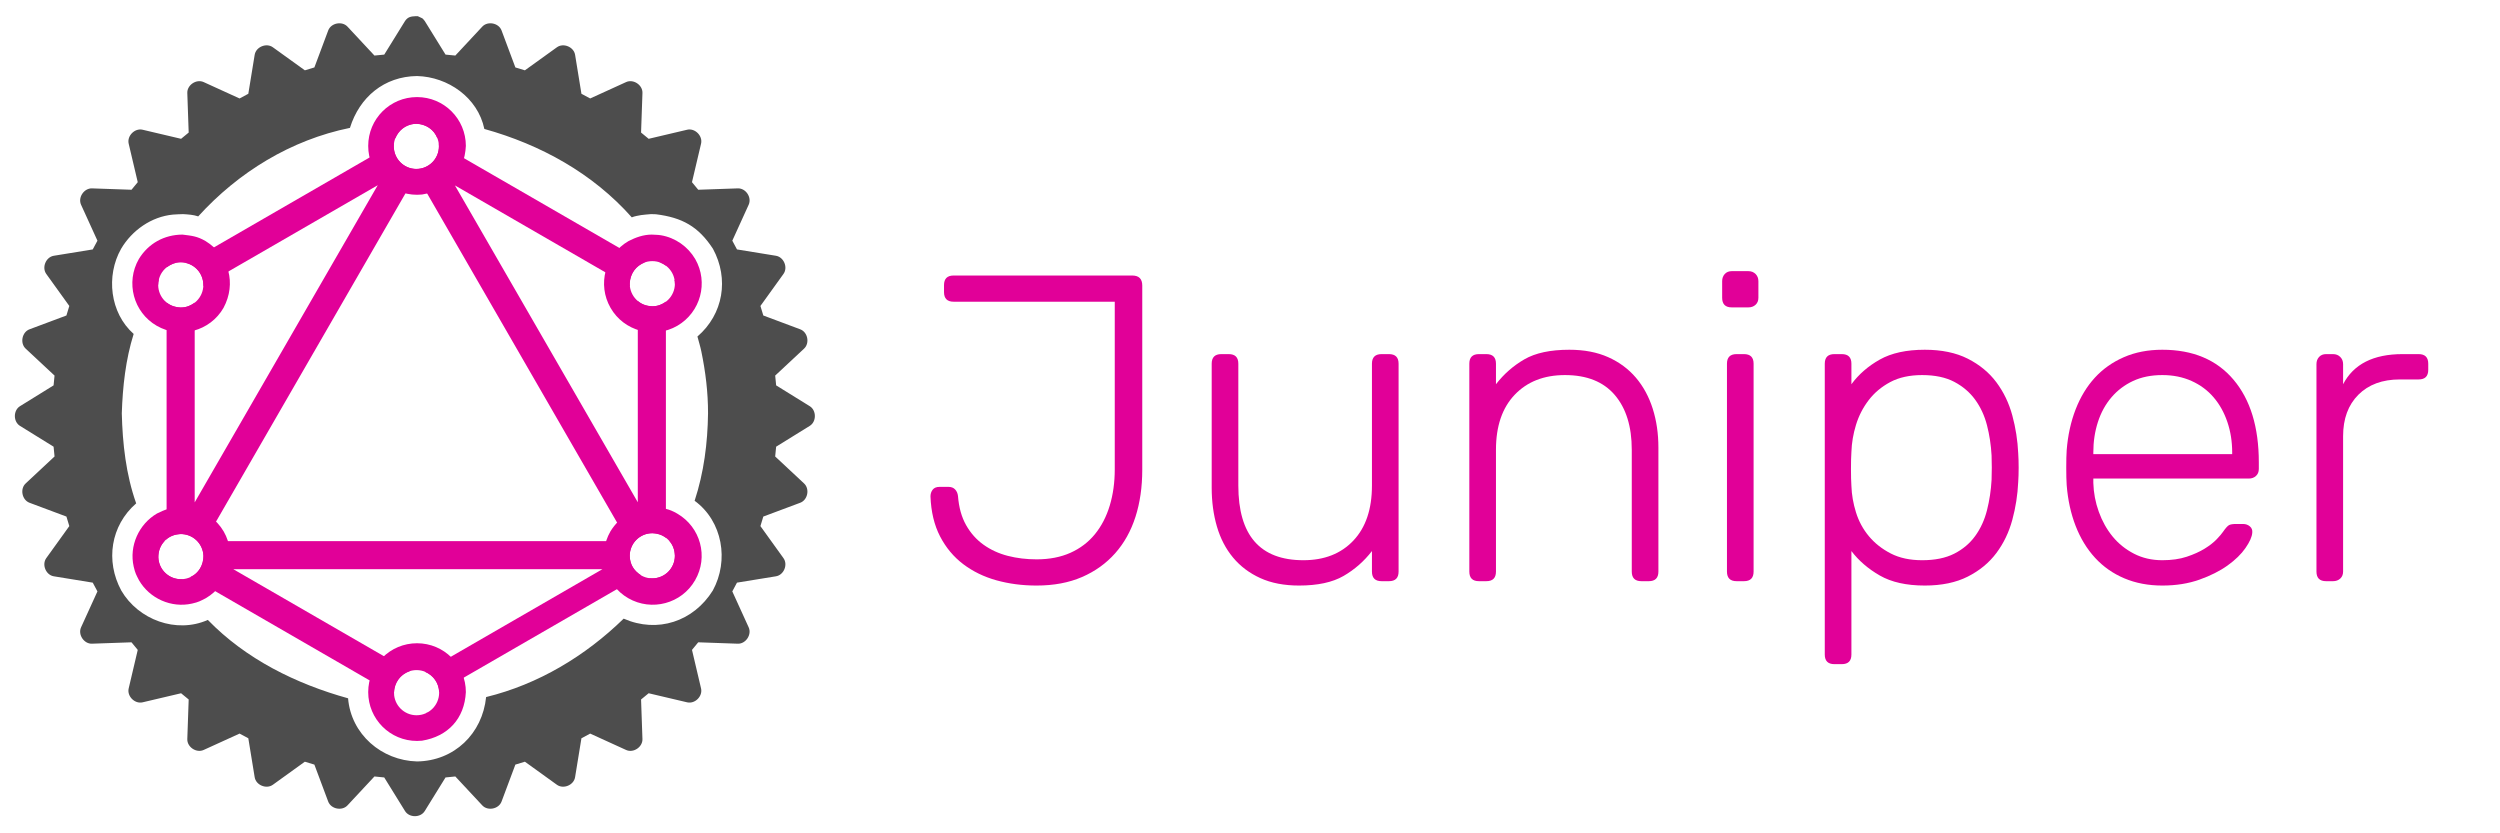
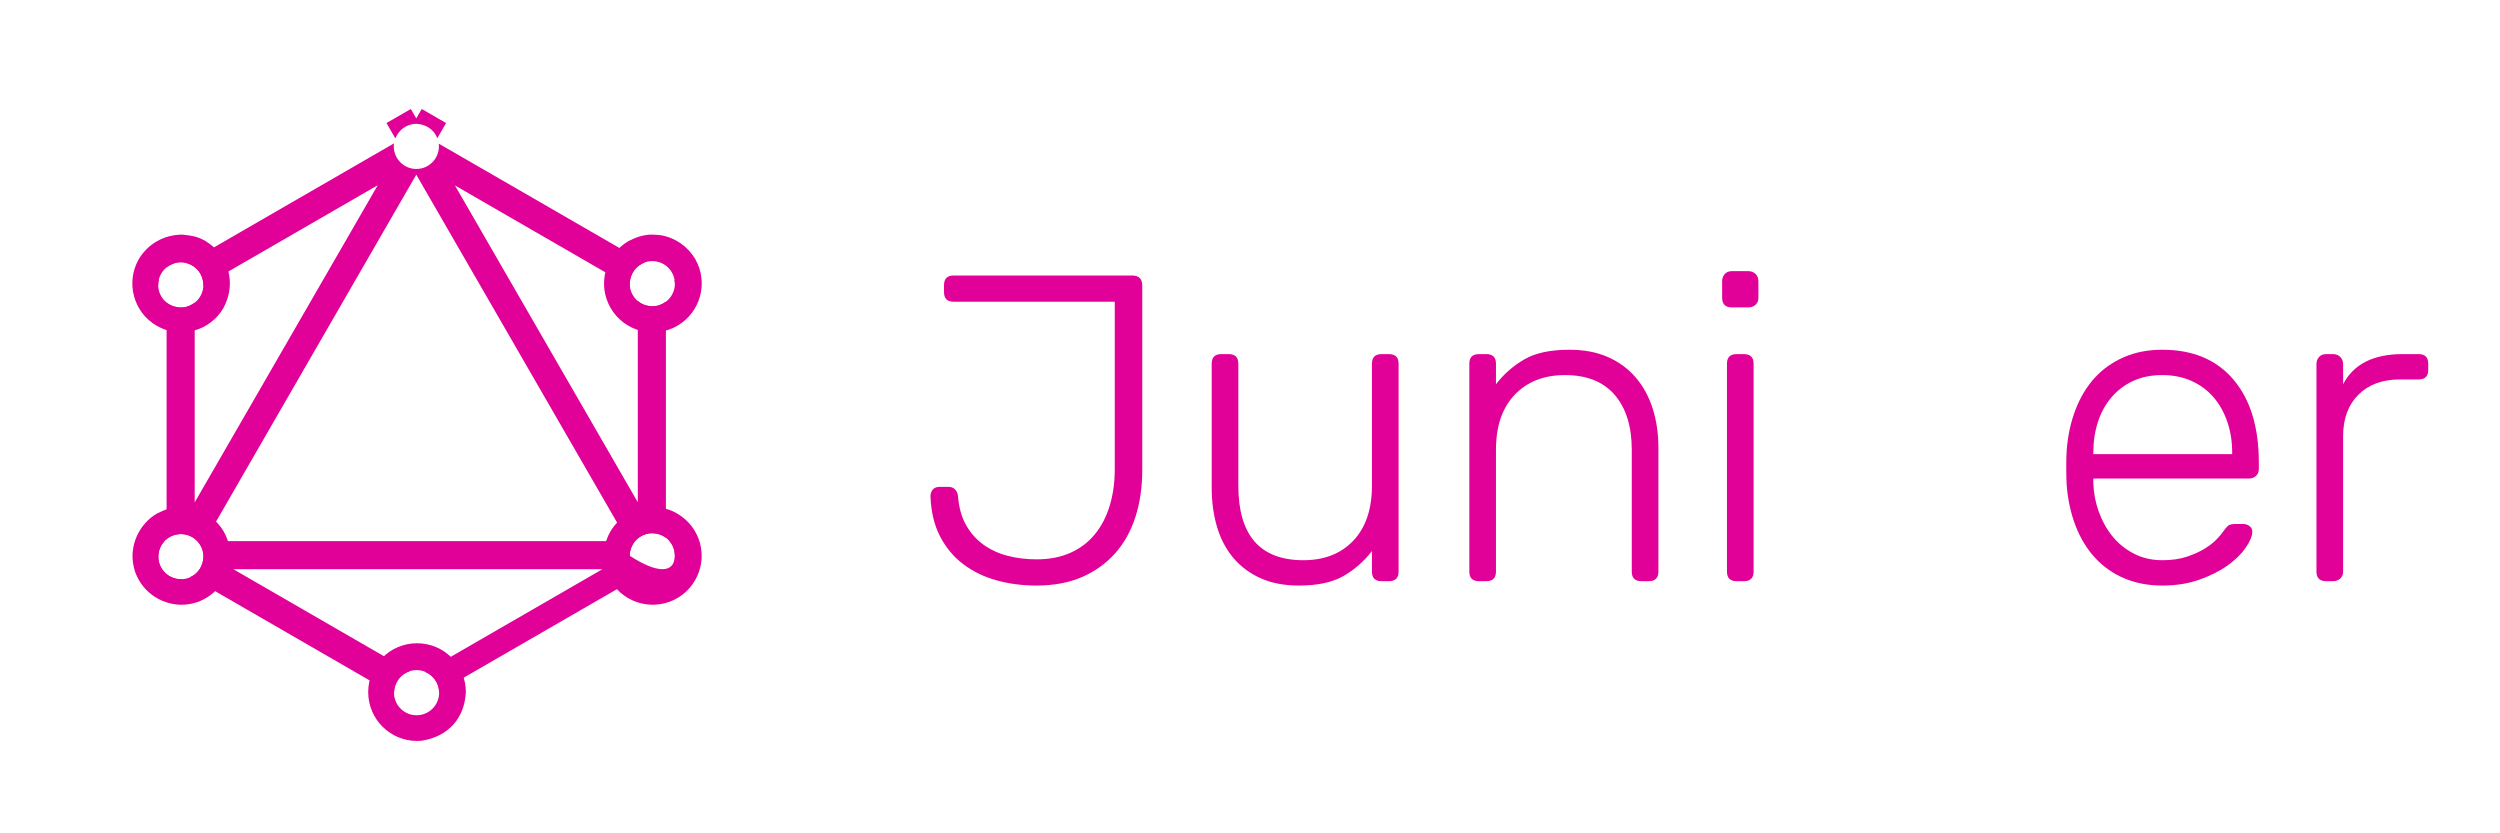
<svg xmlns="http://www.w3.org/2000/svg" version="1.1" x="0" y="0" width="1500" height="500" viewBox="0, 0, 1500, 500">
  <g id="Layer_1">
-     <path d="M256.636,427.355 L256.194,428.121 L255.675,427.821 C256.485,427.479 256.18,427.662 256.636,427.355 z" fill="#E10098" />
    <path d="M236.427,86.007 C236.247,86.893 236.347,86.293 236.269,87.826 C236.269,95.307 242.33,101.374 249.812,101.374 C257.29,101.374 263.354,95.307 263.354,87.826 C263.28,86.345 263.377,86.893 263.227,86.16 L386.485,157.354 L387.191,157.354 C381.489,159.387 378.145,164.245 377.843,170.222 C377.918,171.711 377.821,171.154 377.975,171.912 L272.961,111.256 L382.677,301.363 L382.677,180.581 C385.013,182.797 388.277,183.613 391.386,183.77 C394.739,183.741 396.829,182.819 399.536,180.991 L399.536,322.704 C397.18,320.801 394.351,320.072 391.384,319.922 L391.384,319.922 C383.902,319.922 377.838,325.989 377.838,333.47 C378.018,339.038 380.326,342.277 384.799,345.297 L384.36,345.297 L263.808,414.928 L263.479,415.498 C263.395,409.869 260.005,405.216 254.902,403.06 L361.419,341.538 L140.008,341.538 L245.87,402.684 C240.111,404.72 236.704,409.557 236.399,415.604 L236.456,416.72 L114.311,346.168 C119.379,343.968 121.978,338.858 122.069,333.53 C121.824,326.052 115.559,320.19 108.085,320.439 L108.085,320.439 C104.887,320.645 101.522,321.74 99.275,324.142 L99.959,322.956 L99.959,181.495 C102.428,183.517 105.326,184.353 108.46,184.512 C112.009,184.466 113.968,183.516 116.818,181.591 L116.818,301.423 L226.644,111.132 L121.971,171.591 L122.003,170.964 C122.003,163.479 115.938,157.416 108.46,157.416 L108.46,157.416 C104.808,157.464 102.884,158.456 99.959,160.431 L99.959,157.354 L112.905,157.354 L236.427,86.007 z M249.766,104.796 L122.863,324.673 L376.666,324.673 L249.766,104.796 z" fill="#E10098" />
    <path d="M95.421,167.451 C94.898,170.017 95.024,168.855 94.92,170.92 L93.544,168.534 L95.421,167.451 z" fill="#E10098" />
    <path d="M98.779,324.673 C96.1,327.263 95.062,330.795 95,334.43 C95.245,341.908 101.506,347.77 108.984,347.52 L109.714,347.459 L105.007,355.619 L90.406,347.188 L93.668,341.538 L87.063,341.538 L87.063,324.673 L98.779,324.673 z" fill="#E10098" />
    <path d="M401.654,324.673 L412.33,324.673 L412.33,341.538 L405.865,341.538 L409.127,347.188 L394.526,355.623 L389.457,346.838 C390.452,347.041 389.815,346.939 391.384,347.018 C398.863,347.018 404.927,340.955 404.927,333.47 C404.811,330.367 403.925,326.945 401.654,324.673 z" fill="#E10098" />
    <path d="M404.661,167.852 L405.955,168.599 L404.924,170.387 L404.932,170.222 C404.845,168.502 404.954,169.29 404.661,167.852 z" fill="#E10098" />
-     <path d="M395.582,157.354 L399.536,157.354 L399.536,159.453 C397.165,157.851 398.47,158.574 395.582,157.354 z" fill="#E10098" />
    <path d="M248.427,74.344 C243.163,75.052 239.246,78.183 237.202,83.027 L231.895,73.827 L246.492,65.397 L249.766,71.066 L253.041,65.393 L267.638,73.824 L262.381,82.933 C260.36,77.556 255.397,74.556 249.812,74.274 L248.427,74.344 z" fill="#E10098" />
    <path d="M217.062,75.033 L216.837,75.645 C216.962,75.242 216.888,75.447 217.062,75.033 z" fill="#4D4D4D" />
-     <path d="M249.455,9.704 L250.655,9.705 C254.228,11.502 252.973,10.367 254.836,12.58 L267.32,32.761 L273.195,33.332 L289.365,15.979 C292.644,12.474 299.264,13.775 300.942,18.291 L309.225,40.462 L314.938,42.194 L334.148,28.366 C338.05,25.556 344.284,28.147 345.056,32.886 L348.862,56.264 L354.11,59.078 L375.656,49.252 C380.039,47.259 385.657,51.011 385.471,55.814 L384.639,79.536 L389.195,83.284 L412.288,77.838 C416.98,76.738 421.74,81.503 420.64,86.197 L415.187,109.302 L418.934,113.849 L442.647,113.024 C447.479,112.839 451.214,118.456 449.203,122.847 L439.384,144.405 L442.193,149.655 L465.558,153.456 C470.307,154.239 472.897,160.469 470.076,164.372 L456.254,183.578 L457.989,189.297 L480.148,197.587 C484.655,199.271 485.974,205.886 482.447,209.176 L465.112,225.345 L465.686,231.226 L485.857,243.715 C489.944,246.242 489.94,253.009 485.853,255.524 L465.683,268.012 L465.108,273.89 L482.443,290.07 C485.97,293.35 484.651,299.961 480.144,301.652 L457.985,309.938 L456.25,315.661 L470.072,334.871 C472.893,338.786 470.311,345.023 465.555,345.783 L442.189,349.584 L439.38,354.841 L449.199,376.392 C451.211,380.776 447.43,386.412 442.643,386.219 L418.93,385.383 L415.195,389.94 L420.632,413.054 C421.736,417.736 416.976,422.494 412.284,421.394 L389.191,415.951 L384.639,419.688 L385.467,443.417 C385.642,448.229 380.035,451.977 375.653,449.976 L354.106,440.149 L348.859,442.967 L345.048,466.33 C344.281,471.081 338.046,473.66 334.144,470.862 L314.942,457.022 L309.222,458.762 L300.934,480.926 C299.256,485.427 292.64,486.754 289.362,483.226 L273.191,465.88 L267.316,466.47 L254.832,486.648 C252.307,490.726 245.547,490.718 243.029,486.649 L230.541,466.47 L224.662,465.88 L208.492,483.225 C205.215,486.754 198.594,485.427 196.916,480.926 L188.628,458.762 L182.908,457.022 L163.713,470.857 C159.812,473.66 153.574,471.088 152.802,466.334 L148.991,442.967 L143.743,440.149 L122.197,449.972 C117.82,451.977 112.201,448.221 112.383,443.418 L113.21,419.688 L108.655,415.951 L85.562,421.393 C80.871,422.494 76.107,417.736 77.207,413.054 L82.647,389.94 L78.9,385.383 L55.195,386.215 C50.417,386.412 46.636,380.776 48.64,376.393 L58.462,354.841 L55.645,349.584 L32.288,345.783 C27.54,345.023 24.958,338.786 27.767,334.871 L41.585,315.661 L39.853,309.938 L17.691,301.652 C13.192,299.961 11.876,293.35 15.392,290.071 L32.727,273.89 L32.152,268.012 L11.982,255.523 C7.899,253.009 7.899,246.242 11.986,243.716 L32.152,231.226 L32.727,225.345 L15.388,209.172 C11.876,205.886 13.192,199.271 17.691,197.588 L39.853,189.297 L41.585,183.578 L27.766,164.372 C24.965,160.469 27.536,154.228 32.285,153.456 L55.645,149.655 L58.462,144.405 L48.636,122.846 C46.648,118.456 50.417,112.888 55.2,113.024 L78.912,113.849 L82.647,109.302 L77.207,86.193 C76.107,81.503 80.871,76.745 85.562,77.838 L108.655,83.284 L113.21,79.536 L112.382,55.814 C112.201,51.011 117.82,47.251 122.198,49.252 L143.743,59.078 L148.991,56.264 L152.802,32.882 C153.574,28.147 159.812,25.549 163.714,28.367 L182.919,42.194 L188.632,40.462 L196.919,18.29 C198.602,13.775 205.218,12.474 208.496,15.984 L224.666,33.332 L230.549,32.761 L243.033,12.579 C244.754,10.079 246.649,9.849 249.455,9.704 L249.455,9.704 z M106.791,128.577 L103.787,128.754 C90.816,129.985 79.189,138.21 72.662,149.275 C63.481,165.488 65.934,187.734 80.197,200.361 C75.355,215.79 73.619,231.888 73.078,247.978 C73.522,266.185 75.582,284.757 81.707,302.023 C66.377,315.329 63.174,336.608 72.764,354.321 L72.764,354.323 C82.961,371.832 105.773,380.382 124.701,371.949 C147.497,395.467 177.646,410.322 208.848,418.985 C210.62,440.59 229.008,456.329 250.22,456.864 C272.564,456.568 289.438,440.191 291.667,418.236 C323.016,410.578 351.204,393.602 374.199,371.187 C394.578,380.145 416.103,372.827 427.661,354.346 L427.662,354.346 L427.669,354.333 L427.676,354.322 L427.676,354.321 C437.52,336.347 433.593,312.772 416.775,300.464 C422.339,283.529 424.596,265.748 424.821,247.978 C424.855,235.463 423.319,223.019 420.783,210.777 C420.163,207.785 419.233,204.866 418.459,201.911 C434.019,188.514 437.531,167.282 427.778,149.275 C418.995,135.808 409.184,130.496 393.509,128.553 L390.621,128.468 C388.612,128.666 386.59,128.766 384.593,129.063 C382.732,129.388 380.835,129.705 379.07,130.408 C355.621,103.96 324.367,86.778 290.611,77.372 C286.68,58.525 268.775,46.092 250.22,45.624 L250.22,45.623 C230.501,45.839 215.695,58.28 209.973,76.722 C174.553,83.963 143.111,103.253 118.926,129.834 C115.991,128.84 112.867,128.651 109.799,128.472 L106.791,128.577 z" fill="#4D4D4D" />
-     <path d="M392.399,304.221 C398.017,304.914 401.215,305.16 406.288,308.126 C420.393,316.274 425.181,334.142 417.035,348.17 L422.349,351.258 L417.021,348.194 C408.979,362.192 391.013,367.004 376.972,358.931 C362.977,350.883 358.168,332.91 366.239,318.864 C371.921,309.534 381.465,304.273 392.399,304.221 z M391.385,319.922 C383.902,319.922 377.838,325.989 377.838,333.47 C377.838,340.955 383.902,347.018 391.385,347.018 C398.863,347.018 404.927,340.955 404.927,333.47 C404.927,325.989 398.863,319.922 391.385,319.922 z" fill="#E10098" />
+     <path d="M392.399,304.221 C398.017,304.914 401.215,305.16 406.288,308.126 C420.393,316.274 425.181,334.142 417.035,348.17 L422.349,351.258 L417.021,348.194 C408.979,362.192 391.013,367.004 376.972,358.931 C362.977,350.883 358.168,332.91 366.239,318.864 C371.921,309.534 381.465,304.273 392.399,304.221 z M391.385,319.922 C383.902,319.922 377.838,325.989 377.838,333.47 C398.863,347.018 404.927,340.955 404.927,333.47 C404.927,325.989 398.863,319.922 391.385,319.922 z" fill="#E10098" />
    <path d="M109.479,140.76 C115.098,141.454 118.297,141.7 123.37,144.666 C137.422,153.315 141.95,170.163 134.102,184.73 C126.057,198.731 108.091,203.543 94.05,195.471 C80.059,187.423 75.249,169.449 83.318,155.402 C89.001,146.073 98.545,140.812 109.479,140.76 z M108.46,157.416 C100.978,157.416 94.918,163.479 94.918,170.964 C94.918,178.445 100.978,184.512 108.46,184.512 C115.938,184.512 122.003,178.445 122.003,170.964 C122.003,163.479 115.938,157.416 108.46,157.416 z" fill="#E10098" />
    <path d="M108.029,304.217 C109.902,304.351 111.797,304.307 113.648,304.618 C122.26,306.069 129.821,311.389 134.219,318.888 C142.269,332.902 137.473,350.793 123.444,358.946 C120.272,360.554 119.279,361.225 115.207,362.146 C102.806,364.949 89.767,359.133 83.42,348.195 C81.809,345.034 81.138,344.046 80.216,339.982 C77.396,327.551 83.269,314.512 94.177,308.112 C98.542,305.887 103.044,304.262 108.029,304.217 z M108.085,320.439 C100.61,320.689 94.75,326.953 94.999,334.43 C95.245,341.908 101.506,347.77 108.984,347.52 C116.459,347.275 122.319,341.011 122.069,333.53 C121.824,326.052 115.559,320.19 108.085,320.439 z" fill="#E10098" />
    <path d="M390.951,140.756 C392.824,140.89 394.718,140.846 396.57,141.158 C405.181,142.608 412.74,147.927 417.137,155.427 C425.19,169.441 420.396,187.332 406.366,195.485 C392.349,203.543 374.384,198.731 366.342,184.731 L361.014,187.794 L366.341,184.729 C358.275,170.695 363.069,152.805 377.099,144.652 C381.464,142.427 385.966,140.801 390.951,140.756 z M391.386,156.674 C383.907,156.674 377.843,162.741 377.843,170.222 C377.843,177.703 383.907,183.77 391.386,183.77 C398.868,183.77 404.932,177.703 404.932,170.222 C404.932,162.741 398.868,156.674 391.386,156.674 z" fill="#E10098" />
    <path d="M250.22,385.95 C266.425,385.951 279.515,399.049 279.515,415.261 C278.711,431.162 268.828,441.848 253.213,444.416 L250.22,444.568 C234.015,444.568 220.925,431.473 220.925,415.261 C220.925,399.049 234.016,385.951 250.22,385.95 z M249.942,402.056 C242.46,402.056 236.4,408.123 236.399,415.604 C236.4,423.085 242.46,429.152 249.942,429.152 C257.42,429.152 263.485,423.085 263.485,415.604 C263.485,408.123 257.42,402.056 249.942,402.056 z" fill="#E10098" />
-     <path d="M250.22,58.247 C266.426,58.247 279.515,71.342 279.515,87.554 C278.714,103.482 268.873,114.157 253.219,116.713 L250.22,116.864 C234.016,116.865 220.925,103.767 220.925,87.554 C220.925,71.342 234.015,58.247 250.22,58.247 z M249.812,74.274 C242.33,74.274 236.269,80.341 236.269,87.826 C236.269,95.307 242.33,101.374 249.812,101.374 C257.29,101.374 263.354,95.307 263.354,87.826 C263.354,80.341 257.29,74.274 249.812,74.274 z" fill="#E10098" />
    <g>
      <path d="M685.358,281.898 Q685.358,297.357 681.297,310.064 Q677.236,322.771 669.114,331.941 Q660.992,341.111 649.202,346.22 Q637.412,351.329 621.954,351.329 Q609.116,351.329 597.85,348.185 Q586.584,345.04 577.938,338.491 Q569.292,331.941 564.052,321.854 Q558.812,311.767 558.288,297.881 Q558.288,295.523 559.598,293.82 Q560.908,292.117 563.79,292.117 L569.03,292.117 Q571.65,292.117 573.091,293.689 Q574.532,295.26 574.794,297.618 Q575.58,307.837 579.641,315.042 Q583.702,322.247 590.121,326.832 Q596.54,331.417 604.662,333.513 Q612.784,335.609 621.954,335.609 Q633.482,335.609 642.259,331.678 Q651.036,327.749 656.931,320.544 Q662.826,313.339 665.839,303.383 Q668.852,293.427 668.852,281.637 L668.852,181.029 L572.174,181.029 Q566.41,181.029 566.41,175.265 L566.41,171.073 Q566.41,165.309 572.174,165.309 L679.332,165.309 Q685.358,165.309 685.358,171.335 z" fill="#E10098" />
      <path d="M727.016,218.232 Q727.016,212.468 732.78,212.468 L737.234,212.468 Q742.998,212.468 742.998,218.232 L742.998,291.33 Q742.998,336.132 782.036,336.132 Q800.9,336.132 812.035,324.342 Q823.17,312.552 823.17,291.33 L823.17,218.232 Q823.17,212.468 828.934,212.468 L833.388,212.468 Q839.152,212.468 839.152,218.232 L839.152,342.944 Q839.152,348.708 833.388,348.708 L828.934,348.708 Q823.17,348.708 823.17,342.944 L823.17,330.63 Q816.096,339.8 806.14,345.564 Q796.184,351.328 779.416,351.328 Q766.054,351.328 756.229,346.874 Q746.404,342.421 739.854,334.56 Q733.304,326.701 730.16,315.958 Q727.016,305.216 727.016,292.641 z" fill="#E10098" />
      <path d="M995.042,342.944 Q995.042,348.708 989.278,348.708 L984.824,348.708 Q979.06,348.708 979.06,342.944 L979.06,269.846 Q979.06,248.886 968.842,236.965 Q958.624,225.044 938.974,225.044 Q920.11,225.044 908.844,236.834 Q897.578,248.624 897.578,269.846 L897.578,342.944 Q897.578,348.708 891.814,348.708 L887.36,348.708 Q881.596,348.708 881.596,342.944 L881.596,218.232 Q881.596,212.468 887.36,212.468 L891.814,212.468 Q897.578,212.468 897.578,218.232 L897.578,230.546 Q904.652,221.376 914.608,215.612 Q924.564,209.848 941.594,209.848 Q954.956,209.848 964.912,214.302 Q974.868,218.756 981.549,226.616 Q988.23,234.476 991.636,245.218 Q995.042,255.96 995.042,268.536 z" fill="#E10098" />
      <path d="M1055.04,178.671 Q1055.04,181.29 1053.337,182.863 Q1051.634,184.434 1049.014,184.434 L1039.058,184.434 Q1033.294,184.434 1033.294,178.671 L1033.294,168.715 Q1033.294,166.094 1034.866,164.391 Q1036.438,162.689 1039.058,162.689 L1049.014,162.689 Q1051.634,162.689 1053.337,164.391 Q1055.04,166.094 1055.04,168.715 z M1052.158,342.944 Q1052.158,348.708 1046.394,348.708 L1041.94,348.708 Q1036.176,348.708 1036.176,342.944 L1036.176,218.232 Q1036.176,212.469 1041.94,212.469 L1046.394,212.469 Q1052.158,212.469 1052.158,218.232 z" fill="#E10098" />
-       <path d="M1154.862,351.328 Q1138.356,351.328 1127.876,345.302 Q1117.396,339.276 1110.846,330.63 L1110.846,392.724 Q1110.846,398.488 1105.082,398.488 L1100.628,398.488 Q1094.864,398.488 1094.864,392.724 L1094.864,218.232 Q1094.864,212.469 1100.628,212.469 L1105.082,212.469 Q1110.846,212.469 1110.846,218.232 L1110.846,230.546 Q1117.396,221.639 1127.876,215.743 Q1138.356,209.848 1154.862,209.848 Q1170.058,209.848 1180.669,215.219 Q1191.28,220.59 1197.83,229.368 Q1204.38,238.145 1207.393,249.279 Q1210.406,260.414 1210.93,271.943 Q1211.192,275.872 1211.192,280.589 Q1211.192,285.305 1210.93,289.234 Q1210.406,300.763 1207.393,311.897 Q1204.38,323.033 1197.83,331.81 Q1191.28,340.586 1180.669,345.957 Q1170.058,351.328 1154.862,351.328 z M1110.846,271.156 Q1110.584,275.086 1110.584,281.375 Q1110.584,287.663 1110.846,291.592 Q1111.108,299.453 1113.597,307.444 Q1116.086,315.435 1121.326,321.723 Q1126.566,328.01 1134.426,332.072 Q1142.286,336.133 1153.29,336.133 Q1164.818,336.133 1172.547,332.203 Q1180.276,328.272 1185.123,321.591 Q1189.97,314.91 1192.197,306.134 Q1194.424,297.357 1194.948,287.924 Q1195.21,280.589 1194.948,273.253 Q1194.424,263.82 1192.197,255.174 Q1189.97,246.529 1185.123,239.848 Q1180.276,233.167 1172.547,229.105 Q1164.818,225.044 1153.29,225.044 Q1142.024,225.044 1134.164,229.236 Q1126.304,233.428 1121.195,240.109 Q1116.086,246.79 1113.597,254.913 Q1111.108,263.035 1110.846,271.156 z" fill="#E10098" />
      <path d="M1240.012,270.108 Q1241.06,256.746 1245.383,245.611 Q1249.706,234.476 1256.911,226.616 Q1264.116,218.756 1274.334,214.302 Q1284.552,209.848 1297.39,209.848 Q1324.9,209.848 1340.096,227.795 Q1355.292,245.742 1355.292,277.444 L1355.292,281.374 Q1355.292,283.994 1353.589,285.566 Q1351.886,287.138 1349.266,287.138 L1255.994,287.138 L1255.994,289.758 Q1256.256,298.666 1259.269,307.05 Q1262.282,315.434 1267.522,321.853 Q1272.762,328.272 1280.36,332.202 Q1287.958,336.132 1297.39,336.132 Q1305.774,336.132 1312.062,334.036 Q1318.35,331.94 1322.804,329.189 Q1327.258,326.438 1330.009,323.556 Q1332.76,320.674 1333.808,319.102 Q1336.166,315.697 1337.476,315.041 Q1338.786,314.386 1341.668,314.386 L1345.86,314.386 Q1348.218,314.386 1349.921,315.827 Q1351.624,317.268 1351.362,319.626 Q1351.1,323.294 1347.301,328.796 Q1343.502,334.298 1336.559,339.276 Q1329.616,344.254 1319.66,347.791 Q1309.704,351.328 1297.39,351.328 Q1284.814,351.328 1274.596,347.005 Q1264.378,342.682 1257.042,334.691 Q1249.706,326.701 1245.383,315.565 Q1241.06,304.43 1240.012,291.068 Q1239.75,287.138 1239.75,280.589 Q1239.75,274.038 1240.012,270.108 z M1255.994,272.466 L1339.31,272.466 L1339.31,271.418 Q1339.31,261.724 1336.428,253.209 Q1333.546,244.694 1328.175,238.406 Q1322.804,232.118 1314.944,228.581 Q1307.084,225.044 1297.39,225.044 Q1287.434,225.044 1279.836,228.581 Q1272.238,232.118 1266.867,238.406 Q1261.496,244.694 1258.745,253.209 Q1255.994,261.724 1255.994,271.418 z" fill="#E10098" />
      <path d="M1405.858,230.546 Q1415.29,212.468 1441.49,212.468 L1451.184,212.468 Q1456.948,212.468 1456.948,218.232 L1456.948,221.9 Q1456.948,227.664 1451.184,227.664 L1439.918,227.664 Q1424.198,227.664 1415.028,236.834 Q1405.858,246.004 1405.858,261.724 L1405.858,342.944 Q1405.858,345.564 1404.155,347.136 Q1402.452,348.708 1399.832,348.708 L1395.64,348.708 Q1389.876,348.708 1389.876,342.944 L1389.876,218.494 Q1389.876,215.874 1391.448,214.171 Q1393.02,212.468 1395.64,212.468 L1399.832,212.468 Q1402.452,212.468 1404.155,214.171 Q1405.858,215.874 1405.858,218.494 z" fill="#E10098" />
    </g>
  </g>
</svg>